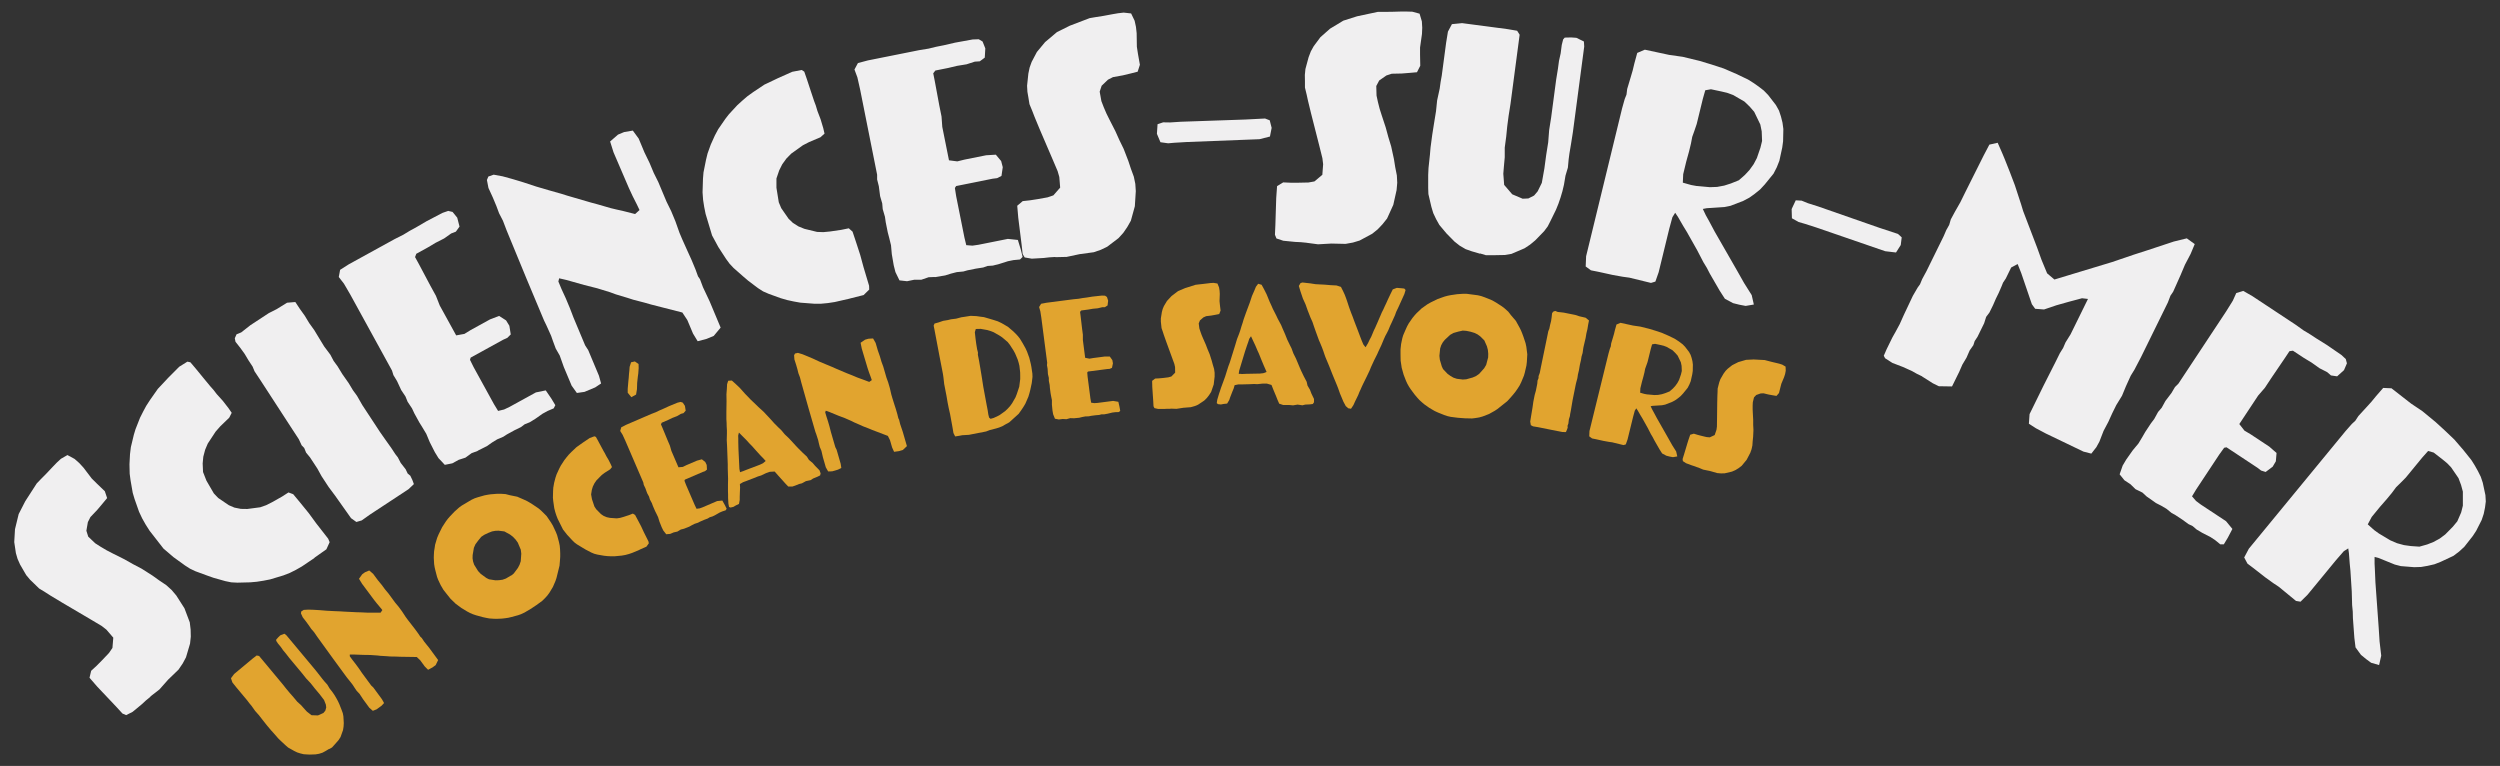
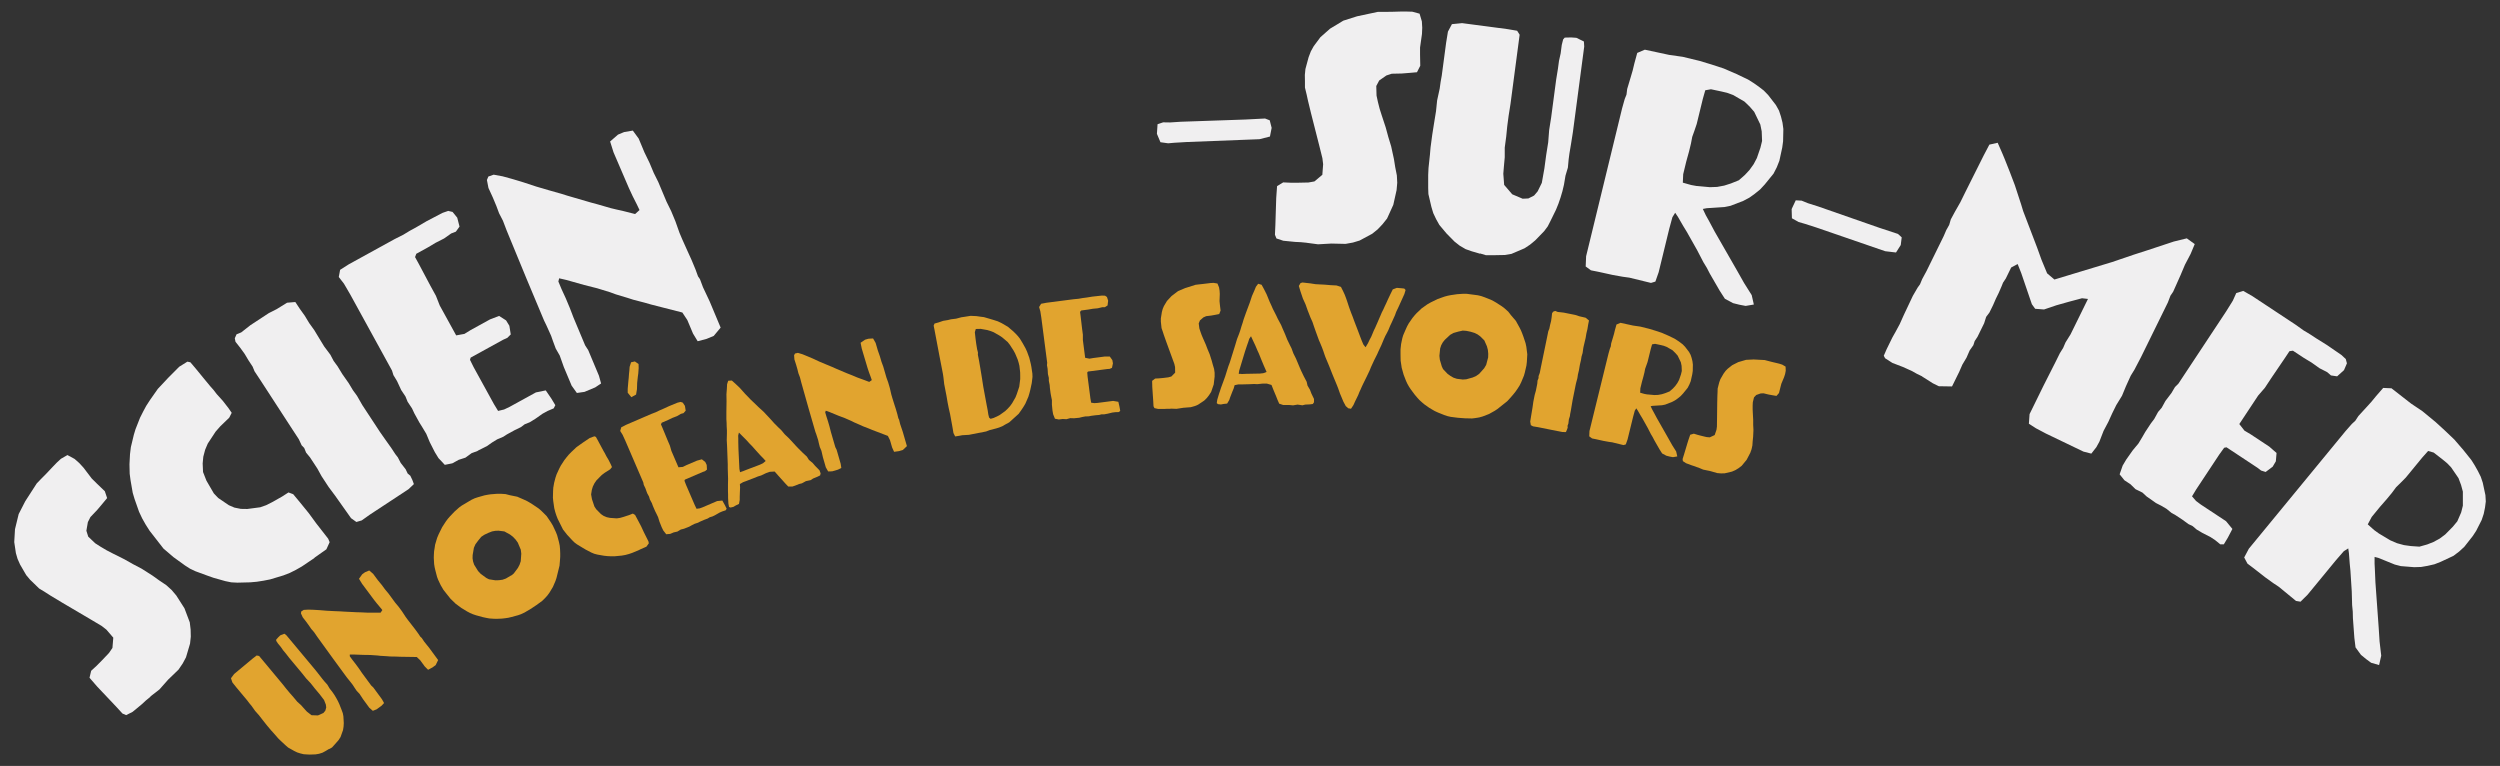
<svg xmlns="http://www.w3.org/2000/svg" id="c" width="470" height="144" viewBox="0 0 470 144">
  <rect x="0" y="0" width="470" height="144" fill="#333333" stroke="none" />
  <defs>
    <style>.d{fill:#e1a42f;}.e{fill:#f0eff0;}</style>
  </defs>
  <path class="e" d="M28.3,130.97l-.86.71-.78.72-1.73,1.43-1.21.61-.69-.29-1.22-1.33-3.51-3.71-1.47-1.69.31-1.31,1.01-.93,1.05-1.06,1.29-1.36.65-.95.16-1.93-1.3-1.51-.9-.7-2.07-1.23-5.38-3.17-2.11-1.27-1.03-.66-1.16-.71-.89-.87-.81-.78-.72-.86-1.15-1.98-.48-1.08-.31-1.07-.31-2.08.14-2.42.69-2.84,1.24-2.42,2.16-3.35.78-.81,1.01-1.02,1.2-1.27.78-.81.78-.72,1.22-.7,1.33.72.89.78.8.87,1.55,2.04.97.96,1.49,1.43.43,1.29-.88,1.06-.97,1.15-1.29,1.36-.48.95-.28,1.62.35,1.11,1.32,1.25,1.03.66,1.12.66,1.12.58,2.2,1.1,1.59.9,1.64.86,2.06,1.31,1.24.89,1.33.89,1.02.92.89,1.05,1.53,2.4,1,2.64.16,1.37.03,1.32-.14,1.31-.76,2.57-.62,1.16-.79,1.16-1.93,1.86-1.66,1.87-1.68,1.3Z" />
  <path class="e" d="M59.14,104.88l-2.38,1.61-1.14.65-1.14.57-1.21.47-2.49.75-1.23.24-1.27.2-1.25.11-2.41.06-1.15-.06-1.12-.23-2.23-.63-1.19-.42-2.2-.81-1.01-.48-.95-.61-2.16-1.56-1.88-1.61-2.6-3.34-.74-1.16-.65-1.15-.6-1.27-.85-2.42-.34-1.15-.41-2.36-.16-1.22-.04-1.78.1-1.9.16-1.31.56-2.33.31-1.03.85-2.16.59-1.17.58-1.08.72-1.11,1.46-2.08,1.94-2.07,2.08-2.09,1.54-.96.56.12.97,1.14,1.54,1.88,1.23,1.49.58.65.65.84,1.13,1.25,1.07,1.38.6.87-.47.92-1.67,1.61-.88,1-1.48,2.25-.5,1.18-.34,1.29-.12,1.27.07,1.61.64,1.63,1.39,2.39.82.86,2,1.36,1.05.45,1.21.24,1.2.02,2.44-.32,1.11-.39,1.13-.57,1.86-1.05,1.21-.78.89.33,1.27,1.53,1.65,2.03,1.4,1.91,2.26,2.9.27.65-.61,1.34-2.24,1.58Z" />
  <path class="e" d="M66.98,98.12l-.98-.7-.9-1.27-2.09-2.95-1.23-1.65-1.33-2.03-.78-1.42-1.4-2.13-.72-.87-.36-.88-.48-.5-.53-1.14-1.19-1.82-5.97-9.19-1.17-1.77-.36-.88-.79-1.2-.7-1.18-.84-1.16-.89-1.13-.13-.66.33-.74.88-.36,1.72-1.35,3.49-2.29,1.45-.73,1.96-1.21,1.55-.13.86,1.3.91,1.27.84,1.39.95,1.32.9,1.49.97,1.59,1.16,1.55.61,1.16.74,1.01.91,1.49,1.18,1.68.8,1.33.77,1.06.99,1.73,3.35,5.1,1.11,1.58,1.01,1.42.75,1.14.46.59.55,1.06.92,1.18.38.8.5.42.38.79.29.78-1.01.96-7.28,4.79-1.52,1.08-1,.29Z" />
  <path class="e" d="M89.8,84.78l-1.13.41-1.17.85-1.27.41-1.2.66-1.41.28-1.19-1.27-.68-1.11-.96-1.89-.65-1.56-.74-1.23-.56-.9-.93-1.69-.45-.96-.83-1.25-.4-.99-.8-1.2-.79-1.7-.68-1.12-.26-.85-7.85-14.3-1.19-2.04-.97-1.25.25-1.35,1.63-1.04,8.62-4.74,1.61-.81,1.22-.74,1.31-.72,1.88-1.1,2.98-1.56,1.07-.37.82.19.88,1.08.43,1.68-.69.95-.88.34-1.33.94-1.61.82-1.44.86-2.18,1.2-.23.62.72,1.31,2.16,4.07,1.05,1.91.71,1.81,3.09,5.62,1.55-.28,1.17-.72,3.65-2.01,1.7-.65,1.31.84.62,1.01.26,1.63-.64.64-.79.36-6.11,3.36-.12.42.69,1.39,3.81,6.93.78,1.28,1.13-.27,1.01-.48,4.97-2.73,1.85-.38,1.06,1.55.74,1.23-.31.6-1.15.49-.93.51-1.38.97-1.06.65-.93.37-.7.53-1.23.6-1.42.78-.68.44-1.15.49-.96.59-.92.65-1.78.9Z" />
  <path class="e" d="M108.44,73.86l-.97-1.35-1.47-3.5-.77-2.17-.75-1.31-.52-1.4-.35-1-.87-1.93-.46-.95-3.32-7.92-3.7-8.98-.71-1.86-.72-1.39-.5-1.34-.67-1.61-.83-1.81-.29-1.5.27-.65,1-.35,1.68.31,1.75.48,2.16.65,2.43.8,2.46.72,2.3.65,1.01.32,4.46,1.3,1.37.37,2.38.69,1.13.27,1.05.23,2.41.61.83-.75-.51-1.07-.79-1.56-.71-1.53-2.88-6.7-.64-2.03,1.48-1.29,1.15-.48,1.64-.28,1.1,1.5,1.08,2.59.98,2.02.77,1.84.86,1.73,1.54,3.67.88,1.79.79,1.9.77,2.17.51,1.21.97,2.16.8,1.76.74,1.78.47,1.29.36.52.57,1.52,1.25,2.65,2.07,4.94-1.3,1.56-1.32.55-1.7.45-.88-1.45-1.06-2.52-.94-1.43-5.9-1.51-1.15-.33-2.19-.57-1.09-.35-2.16-.65-1.12-.41-2.41-.74-2.42-.61-3.37-.95-1.35-.31-.15.6.6,1.44.78,1.69.77,1.84.69,1.8,2.19,5.23.58.9,2.02,4.82.4,1.45-1.11.74-2.01.84-1.46.21Z" />
-   <path class="e" d="M159.74,56.14l-2.8.64-1.31.2-1.27.12h-1.3l-2.6-.2-1.23-.22-1.25-.27-1.21-.35-2.26-.82-1.05-.46-.97-.62-1.85-1.4-.96-.82-1.76-1.55-.76-.81-.66-.9-1.45-2.23-1.18-2.18-1.22-4.06-.27-1.35-.2-1.3-.1-1.4.08-2.56.1-1.2.47-2.35.29-1.19.6-1.67.78-1.73.62-1.16,1.36-1.97.66-.85,1.57-1.7.97-.88.93-.8,1.07-.77,2.11-1.41,2.56-1.22,2.69-1.2,1.78-.34.48.31.49,1.41.76,2.31.61,1.83.31.82.3,1.01.6,1.57.5,1.67.24,1.03-.77.69-2.13.9-1.18.61-2.19,1.57-.9.92-.78,1.08-.57,1.14-.52,1.52v1.75s.44,2.73.44,2.73l.46,1.1,1.38,1.99.82.79,1.05.66,1.11.45,2.38.58,1.18.04,1.26-.12,2.11-.31,1.41-.29.71.63.63,1.89.81,2.49.62,2.28,1.05,3.52.02.71-1.05,1.03-2.66.67Z" />
-   <path class="e" d="M175.78,52.07l-1.2.05-1.37.47h-1.33s-1.35.28-1.35.28l-1.43-.16-.76-1.56-.32-1.27-.36-2.09-.15-1.68-.34-1.39-.27-1.03-.38-1.89-.15-1.05-.42-1.44-.09-1.06-.4-1.38-.24-1.86-.32-1.27v-.89s-3.19-15.99-3.19-15.99l-.52-2.31-.55-1.48.65-1.21,1.87-.5,9.65-1.93,1.78-.29,1.39-.34,1.46-.29,2.12-.49,3.31-.6,1.14-.04.72.43.51,1.29-.1,1.73-.94.7-.94.06-1.55.5-1.78.29-1.64.39-2.44.49-.4.52.29,1.46.84,4.53.43,2.14.14,1.94,1.26,6.29,1.57.2,1.33-.33,4.09-.82,1.82-.11,1,1.2.3,1.15-.24,1.64-.81.42-.87.11-6.84,1.37-.24.37.24,1.54,1.55,7.76.35,1.45,1.16.09,1.11-.16,5.55-1.11,1.88.2.55,1.8.34,1.39-.48.48-1.24.12-1.04.21-1.61.51-1.21.31-1,.07-.83.29-1.36.21-1.59.32-.78.22-1.24.12-1.09.28-1.08.34-1.97.33Z" />
-   <path class="e" d="M198.39,48.31l-1.12.07-1.05.12-2.24.13-1.34-.23-.38-.64-.2-1.79-.63-5.06-.19-2.23,1.03-.87,1.36-.15,1.48-.23,1.84-.33,1.08-.37,1.28-1.46-.16-1.99-.31-1.09-.94-2.21-2.46-5.73-.94-2.27-.44-1.14-.52-1.26-.2-1.23-.19-1.11-.06-1.12.24-2.28.24-1.15.38-1.05.98-1.86,1.54-1.86,2.23-1.88,2.43-1.21,3.72-1.42,1.11-.19,1.42-.22,1.72-.32,1.11-.19,1.05-.12,1.39.16.66,1.37.25,1.16.13,1.17.04,2.56.21,1.36.36,2.03-.42,1.3-1.34.34-1.46.35-1.84.33-.94.48-1.19,1.14-.37,1.11.32,1.78.44,1.14.51,1.19.56,1.13,1.12,2.19.75,1.67.81,1.66.88,2.28.48,1.45.55,1.5.28,1.35.09,1.37-.18,2.84-.75,2.72-.68,1.2-.75,1.09-.89.98-2.13,1.62-1.19.57-1.33.46-2.65.36-2.45.52-2.13.05Z" />
  <path class="e" d="M218.17,26.75l-.67-1.59.12-1.81,1.05-.35,1.31.02,1.99-.13,12.19-.42,3.67-.19.88.34.36,1.42-.32,1.63-1.97.5-13.68.53-2.36.14-1.12.1-1.44-.2Z" />
  <path class="e" d="M245.67,45.64l-1.12-.11-1.06-.05-2.23-.22-1.29-.43-.28-.7.08-1.8.16-5.1.16-2.24,1.15-.7,1.37.06h1.5s1.87-.04,1.87-.04l1.13-.2,1.49-1.25.15-1.99-.14-1.13-.58-2.33-1.54-6.05-.58-2.39-.26-1.19-.32-1.32v-1.25s-.02-1.12-.02-1.12l.11-1.12.6-2.22.42-1.1.54-.97,1.26-1.69,1.81-1.6,2.5-1.51,2.59-.82,3.9-.83h1.12s1.43-.01,1.43-.01l1.75-.05h1.12s1.06.03,1.06.03l1.36.37.43,1.45.07,1.19-.05,1.18-.36,2.54v1.37l.04,2.06-.62,1.22-1.37.12-1.5.12-1.87.04-1.01.33-1.35.94-.55,1.04.05,1.81.26,1.2.32,1.26.38,1.2.77,2.34.48,1.77.54,1.77.52,2.39.24,1.51.31,1.57.07,1.37-.12,1.37-.62,2.78-1.17,2.57-.86,1.08-.91.96-1.03.83-2.36,1.27-1.26.38-1.38.25-2.68-.06-2.5.14-2.11-.28Z" />
  <path class="e" d="M278.25,47.7l-1.57-.46-1.14-.4-1.11-.65-.97-.76-1.5-1.52-1.36-1.62-.61-1.09-.54-1.14-.35-1.17-.56-2.4-.04-1.14v-2.45s.06-1.31.06-1.31l.27-2.54.11-1.3.32-2.41.36-2.28.35-2.15.21-2.04.48-2.2.17-1.23.22-1.23.82-6.17.34-2.09.75-1.41,1.91-.19,8.57,1.13,1.78.3.47.75-1.72,13.02-.35,2.21-.26,1.97-.19,1.92-.28,2.1v1.82s-.17,1.86-.17,1.86l-.1,1.24.16,2.09,1.52,1.77,1.96.83,1.07-.05,1.08-.55.67-.79.78-1.59.48-2.7.34-2.53.38-2.4.18-2.3.37-2.34.95-7.16.33-2.03.2-1.48.31-1.4.21-1.6.26-1.03.3-.34,1.2-.03.99.07,1.41.69.06.95-2.13,16.1-.36,2.28-.29,1.72-.14,1.05-.15,1.61-.45,1.51-.29,1.72-.29,1.22-.34,1.15-.41,1.2-.46,1.13-1.04,2.12-.51,1-.68.91-1.67,1.72-.98.81-1.03.68-2.46,1.05-1.28.21-2.08.04h-1.44s-1.09-.33-1.09-.33Z" />
  <path class="e" d="M298.11,50.07l.08-1.9,6.77-27.82.49-1.74.33-.82.13-1.06.66-2.21.37-1.26.32-1.33.54-1.98,1.43-.61,4.57.98,2.54.36,3.15.76,2.26.68,2.32.76,2.38,1.03,2.18,1.04,1,.63.99.69.97.75.82.84,1.46,1.89.58,1.04.37,1.12.29,1.16.16,1.19-.05,2.3-.16,1.18-.54,2.49-.49,1.23-.61,1.19-1.65,2.03-.87.94-1.04.84-1.01.72-1.17.61-2.34.9-1.15.23-3.32.22-.74.14.55,1.16.58,1.04,1.1,2.06,4.23,7.37,1.3,2.3,1.43,2.27.4,1.77-1.54.26-1.16-.22-1.21-.3-1.53-.82-.98-1.52-1.85-3.2-.57-1.1-.64-1.05-1.18-2.27-1.93-3.42-.69-1.13-.99-1.71-.52-.77-.52.84-.59,2.16-1.99,8.17-.62,1.77-.83.25-4.06-.99-1.24-.17-1.9-.34-2.68-.59-1.41-.28-1.03-.76ZM318.95,34.96l2.51.23,1.36-.05,1.34-.25,1.25-.4,1.49-.6,1.14-1,.87-.94.78-1.09.6-1.14.67-1.95.31-1.27-.07-1.81-.26-1.28-1.15-2.39-.85-.98-.99-.95-2.13-1.23-1-.37-1.09-.27-2.07-.44-1.07.19-.46,1.62-1.15,4.72-.44,1.3-.4,1.12-.25,1.29-.35,1.45-.53,1.92-.57,2.36-.07,1.59,1.56.44,1.04.19Z" />
  <path class="e" d="M336.88,41.03l-.05-1.73.77-1.64,1.1.06,1.21.49,1.9.6,11.52,4.02,3.49,1.15.7.64-.18,1.45-.89,1.4-2.03-.24-12.95-4.46-2.25-.72-1.08-.31-1.27-.71Z" />
  <path class="e" d="M361.39,70.77l-1.01-.49-.92-.52-1.76-.79-1.93-.74-1.37-.88-.25-.47.55-1.26,1.07-2.18.58-1.03.8-1.48.76-1.7,1.7-3.6.91-1.57.44-.61.41-.98.8-1.48,3.24-6.59.49-1.14.55-.98.3-1.03.77-1.43,1.02-1.79.99-2.01,3.4-6.79,1.07-2.04,1.56-.35.82,1.86.51,1.22.96,2.42.94,2.47,1.19,3.64.37,1.22,2.64,6.91.82,2.28,1.05,2.53,1.37,1.16,10.83-3.28,4.08-1.39,2.64-.85,4.89-1.62,2.45-.6,1.49,1.08-.77,1.84-1.07,2.04-.85,2.01-.71,1.59-.66,1.48-.5.73-.49,1.28-5.05,10.28-1.24,2.37-.69,1.12-.9,1.98-.74,1.79-1.08,1.76-.77,1.56-.72,1.59-.9,1.7-.79,2.04-.57,1.03-.94,1.2-1.48-.38-7.07-3.4-1.87-.99-1.32-.85.13-1.81,2.66-5.42,2.25-4.44.8-1.62.6-.95.44-1.03.96-1.54,3.27-6.65-1.12-.13-2.47.66-2.34.66-2.33.79-1.67-.13-.62-.86-1.99-5.83-.68-1.72-1.22.65-1.01,2.07-.52.78-.28.7-.52,1.2-.55,1.12-.52,1.2-.69,1.4-.61.81-.38,1.2-1.26,2.57-.52.78-.25.78-.69.98-.6,1.37-.77,1.29-.6,1.37-1.35,2.74-2.48-.04-1.12-.55-2.01-1.27Z" />
  <path class="e" d="M403.65,93.41l-.88-.81-1.29-.63-.95-.93-1.14-.75-.9-1.12.57-1.64.67-1.13,1.22-1.73,1.08-1.3.74-1.23.53-.92,1.06-1.61.64-.85.72-1.31.69-.81.69-1.26,1.13-1.49.67-1.13.63-.62,8.99-13.6,1.25-2.01.65-1.44,1.31-.4,1.68.96,8.2,5.42,1.47,1.05,1.23.74,1.25.82,1.85,1.15,2.77,1.9.83.77.21.81-.55,1.28-1.29,1.16-1.16-.17-.71-.62-1.45-.74-1.47-1.05-1.44-.87-2.08-1.37-.65.09-.83,1.25-2.59,3.81-1.2,1.82-1.27,1.47-3.54,5.35.97,1.24,1.18.7,3.48,2.3,1.37,1.2-.13,1.56-.6,1.02-1.32.99-.86-.27-.69-.53-5.81-3.84-.44.09-.91,1.26-4.36,6.59-.77,1.28.76.88.9.67,4.73,3.12,1.2,1.46-.87,1.66-.74,1.23h-.67s-.97-.79-.97-.79l-.88-.58-1.51-.77-1.07-.63-.76-.65-.79-.38-1.11-.81-1.35-.89-.71-.39-.97-.79-.97-.57-1-.51-1.63-1.15Z" />
  <path class="e" d="M421.89,104.84l.89-1.68,18.18-22.11,1.19-1.35.65-.6.58-.89,1.56-1.7.88-.97.87-1.06,1.35-1.55,1.56.07,3.68,2.87,2.13,1.43,2.5,2.06,1.75,1.6,1.76,1.68,1.69,1.96,1.51,1.89.63,1,.59,1.05.55,1.1.37,1.11.5,2.34.07,1.18-.15,1.17-.24,1.17-.38,1.14-1.04,2.05-.65.99-1.58,2.01-.97.89-1.07.81-2.37,1.11-1.19.47-1.3.3-1.22.21-1.32.04-2.49-.2-1.13-.29-3.08-1.25-.73-.19v1.28s.06,1.18.06,1.18l.1,2.34.61,8.47.17,2.63.31,2.67-.4,1.76-1.5-.43-.95-.7-.96-.79-1.02-1.4-.22-1.79-.27-3.69-.03-1.24-.12-1.23-.07-2.56-.25-3.91-.13-1.31-.15-1.97-.13-.91-.83.52-1.47,1.69-5.34,6.49-1.33,1.32-.85-.14-3.22-2.65-1.04-.69-1.57-1.13-2.16-1.69-1.14-.86-.6-1.13ZM447.22,100.29l2.16,1.29,1.25.54,1.32.36,1.3.18,1.6.11,1.46-.41,1.19-.47,1.17-.64,1.03-.77,1.45-1.47.83-1.01.72-1.66.32-1.27v-2.65s-.34-1.25-.34-1.25l-.48-1.28-1.39-2.03-.74-.77-.86-.71-1.68-1.3-1.04-.3-1.12,1.26-3.08,3.75-.97.98-.85.83-.78,1.05-.95,1.15-1.31,1.5-1.54,1.88-.75,1.4,1.21,1.08.86.62Z" />
  <path class="d" d="M61.91,140.77l-.73.44-.56.3-.64.2-.64.11-1.11.04-1.11-.06-.63-.15-.63-.2-.57-.28-1.12-.63-.45-.39-.94-.87-.49-.48-.88-1.01-.46-.5-.82-.98-.75-.95-.7-.9-.72-.81-.68-.96-.42-.5-.39-.52-2.09-2.5-.69-.87-.27-.79.6-.8,3.48-2.9.75-.58.46.09,4.4,5.28.73.92.67.8.67.76.71.85.71.64.65.73.44.48.87.68,1.22.04,1.02-.46.36-.43.17-.61-.07-.54-.34-.86-.87-1.14-.86-1.02-.79-1-.83-.88-.77-.97-2.42-2.9-.66-.85-.5-.6-.43-.62-.54-.65-.31-.47-.03-.23.41-.47.38-.36.77-.3.39.31,5.45,6.53.75.95.56.72.35.43.57.63.42.71.56.72.37.54.32.54.32.59.27.58.45,1.15.2.55.11.59.07,1.26-.04.67-.1.64-.47,1.32-.37.57-.72.82-.51.56-.51.3Z" />
  <path class="d" d="M70.1,133.64l-.66-.57-1.18-1.61-.66-1.01-.54-.57-.44-.65-.3-.47-.68-.87-.36-.43-2.66-3.63-2.98-4.12-.59-.86-.54-.62-.42-.62-.54-.74-.64-.82-.33-.73.05-.36.47-.3.89-.05.95.03,1.18.07,1.34.11,1.34.07,1.25.05.55.04,2.43.12.74.02,1.3.06h1.17s1.31,0,1.31,0l.33-.49-.39-.48-.59-.7-.55-.69-2.28-3.06-.58-.95.6-.84.52-.38.8-.34.74.63.87,1.18.75.91.62.84.65.78,1.23,1.68.67.8.64.87.66,1.01.41.56.76.98.62.8.6.82.4.6.25.22.47.7.96,1.2,1.66,2.26-.47.96-.61.44-.81.43-.63-.63-.85-1.16-.65-.61-3.19-.05-.63-.03-1.19-.02-.6-.05-1.18-.07-.62-.07-1.32-.09-1.3-.02-1.83-.07h-.73s0,.33,0,.33l.48.66.6.77.62.84.57.84,1.76,2.39.41.39,1.62,2.21.38.69-.47.51-.92.67-.72.29Z" />
  <path class="d" d="M98.03,115.44l-.63.22-1.21.33-.63.15-.6.09-.64.07-1.03.04-.54-.02-.75-.05-.64-.12-.65-.14-1.22-.34-.57-.19-.56-.24-.55-.29-1.07-.65-1.08-.8-.97-.94-.74-.93-.59-.75-.51-.87-.48-1.01-.2-.53-.3-1.15-.15-.63-.1-.62-.07-1.21.02-.62.04-.63.1-.59.09-.62.38-1.28.3-.71.64-1.29.71-1.1.36-.48.41-.47.84-.88.87-.78.48-.35,1.85-1.1.6-.28.6-.2,1.23-.35.57-.11.59-.09,1.27-.1h.64s.91.06.91.06l.81.21,1.38.28,1.33.58.53.25.52.3.53.33,1.08.73.53.45,1.02,1.02.81,1.19.35.59.57,1.22.23.58.35,1.3.14.68.06.69.03.7v.69s-.05.7-.05.7l-.08.96-.57,2.31-.19.57-.48,1.12-.67,1.11-.4.54-.46.5-.48.47-1.08.79-1.12.74-1.15.68-.57.26ZM96.17,108.17l.43-.37.76-1.02.32-.61.22-.66.1-1.42-.09-.74-.56-1.33-.4-.56-.51-.54-.56-.43-1.06-.58-1.11-.14-.63.03-.58.11-.74.29-.71.34-.57.38-.55.67-.55.74-.29.66-.23,1.35-.02.61.1.62.2.6.74,1.19.51.54,1.06.77.48.24,1.21.19.67-.02.67-.09.62-.22,1.04-.61Z" />
  <path class="d" d="M120.24,103.36l-1.38.58-.65.22-.64.17-.67.12-1.36.13h-.66l-.67-.03-.66-.07-1.24-.22-.58-.15-.55-.23-1.08-.56-.57-.34-1.05-.64-.47-.35-.42-.41-.95-1.02-.8-1.02-.99-1.98-.26-.67-.21-.65-.18-.71-.19-1.33-.06-.63.03-1.25.04-.64.16-.92.25-.96.22-.65.53-1.14.26-.49.66-1.02.42-.54.41-.49.48-.49.96-.91,1.21-.86,1.28-.86.89-.33.28.12.38.68.6,1.12.48.89.23.39.25.5.45.76.41.82.22.51-.34.42-1.02.65-.56.42-.99,1-.38.55-.31.63-.19.64-.13.83.16.9.46,1.37.34.52.89.9.49.34.6.25.61.13,1.28.09.61-.09.64-.18,1.07-.35.7-.28.42.26.49.92.64,1.21.52,1.12.86,1.72.07.36-.45.63-1.31.58Z" />
  <path class="d" d="M128.6,99.4l-.61.15-.65.39-.68.15-.66.28-.75.07-.56-.72-.3-.62-.41-1.03-.26-.85-.33-.68-.25-.5-.4-.93-.19-.52-.37-.69-.16-.54-.36-.66-.33-.92-.3-.62-.09-.46-3.38-7.85-.52-1.13-.44-.7.2-.69.9-.46,4.73-2.04.88-.34.68-.33.72-.31,1.04-.48,1.63-.67.58-.14.41.14.4.61.14.9-.41.46-.48.13-.74.43-.88.34-.79.38-1.2.52-.15.31.31.72.92,2.23.45,1.05.28.98,1.33,3.09.82-.07.65-.32,2.01-.86.92-.25.64.5.27.56.05.87-.37.3-.43.15-3.35,1.44-.08.21.29.76,1.64,3.8.34.71.6-.08.55-.2,2.72-1.17.98-.1.48.86.33.68-.19.3-.62.2-.51.22-.77.44-.58.29-.5.15-.39.24-.67.25-.78.34-.38.2-.62.2-.52.26-.52.29-.97.38ZM118.01,73.82v-.71s.12-1.4.12-1.4l.07-.67.05-.7.07-.67.05-.7.27-.86.71-.16.7.48.02.77-.07.99-.08.57-.13,1.19-.04,1.23-.17,1-.89.49-.68-.84Z" />
  <path class="d" d="M150.11,91.06l-1.13.41h-.79s-.56-.59-.56-.59l-.42-.47-.92-1.02-.65-.74-.92.05-.71.25-.92.44-.62.19-.79.32-1.43.55-.55.2-.6.35.04.68-.03.57-.04,1.15v.59s-.14.75-.14.75l-.59.28-.45.27-.55.13-.28-.11-.12-.62-.06-1.12v-.59s-.02-.62-.02-.62v-1.22s.02-1.12.02-1.12l-.04-1.27-.02-.72v-.73s-.13-3.45-.13-3.45l-.06-1.12.03-1.16v-.69s-.04-.68-.04-.68l-.02-.72-.04-.68v-1.35s.03-2.02.03-2.02l-.02-1.31.08-1.03.04-.85.21-.66.68-.04.72.64.79.75.98,1.1.5.51.51.54,1.01.96.49.48.98.89.46.49.85.91.7.78.82.82.48.45.67.8.79.75.46.49.86.94.39.41.82.82.83.77.39.62.7.58.48.56.81.82.21.58-.1.38-.53.26-.79.32-.44.3-.9.19-.75.41-.64.16ZM139.59,88.62l.88-.35,2.38-.9.59-.28.51-.43-.51-.55-.45-.46-.81-.89-.77-.87-.43-.43-.69-.76-.82-.82-.55-.56-.14.57.02.62v.66s.03,1.24.03,1.24l.18,3.75.12.62.46-.17Z" />
  <path class="d" d="M155.68,88.61l-.43-.76-.55-1.91-.27-1.18-.31-.73-.19-.76-.12-.54-.34-1.06-.19-.52-1.25-4.32-1.38-4.89-.26-1.01-.29-.76-.18-.73-.25-.87-.32-.99-.06-.8.18-.32.54-.12.86.26.88.36,1.09.46,1.22.57,1.24.52,1.16.48.51.23,2.24.95.69.27,1.2.5.57.21.53.19,1.22.46.48-.34-.2-.58-.32-.86-.28-.84-1.09-3.65-.22-1.09.85-.58.63-.18.87-.05.48.84.41,1.41.39,1.11.29,1,.35.95.58,2.01.35.98.3,1.03.27,1.18.19.66.37,1.18.31.96.28.97.17.7.15.3.2.82.49,1.45.78,2.69-.77.73-.72.21-.92.13-.37-.81-.4-1.38-.4-.8-2.98-1.14-.58-.24-1.11-.43-.55-.25-1.08-.47-.56-.28-1.21-.53-1.22-.46-1.7-.7-.68-.24-.11.31.23.78.3.93.29,1,.25.98.83,2.85.25.5.76,2.63.12.78-.62.32-1.1.32-.77.02Z" />
  <path class="d" d="M180.95,81.81l-.61.12-.77.12-.32-.64-.19-1.13-.44-2.41-.26-1.15-.22-1.12-.19-1.13-.44-2.27-.14-1.24-.1-.68-.64-3.29-.94-4.97-.16-.8.16-.39.75-.21.87-.3.9-.15.57-.14.97-.12.98-.26.68-.1,1.06-.17,1.11.05.68.1.72.09,1.3.38.6.18.71.23.7.33,1.2.7.99.84.45.44.42.45.39.49.54.89.52.93.28.61.43,1.18.14.57.15.6.11.58.18,1.23.02.62-.14,1.16-.26,1.21-.17.67-.2.67-.57,1.31-.38.64-.41.61-.47.66-1.78,1.61-.69.37-.6.35-.62.25-.59.18-1.14.29-.71.27-3.23.63-1.22.07ZM186.89,78.53l.55-.24.51-.27,1.02-.73.48-.46.44-.48.39-.54.64-1.12.24-.61.46-1.38.18-1.43v-.63s-.01-.63-.01-.63l-.14-1.24-.14-.57-.18-.6-.49-1.16-.31-.57-.71-1.09-.39-.49-.99-.84-.53-.36-1.12-.64-.57-.22-.6-.18-1.24-.22-.93.02-.18.6.12,1.11.14,1.07.17,1.03.16.63-.02.4.21,1.05.23,1.35.17,1.03.16.97.11.74.15.94.61,3.3.21,1.09.11.74.15.6.28.24.69-.2Z" />
  <path class="d" d="M201.84,78.63l-.63-.02-.73.2-.7-.04-.71.09-.74-.14-.34-.84-.12-.68-.11-1.1v-.88s-.15-.74-.15-.74l-.1-.55-.13-1-.04-.55-.16-.77v-.56s-.17-.73-.17-.73l-.06-.98-.12-.68.04-.46-1.1-8.47-.19-1.22-.23-.79.38-.61.99-.19,5.1-.66.94-.09.74-.13.77-.1,1.13-.18,1.75-.19.6.02.36.25.22.69-.11.9-.52.33h-.49s-.83.2-.83.2l-.94.09-.87.15-1.29.17-.23.26.1.77.28,2.39.15,1.13v1.02s.43,3.33.43,3.33l.81.16.71-.12,2.16-.28h.95s.48.67.48.67l.11.61-.18.85-.44.19-.45.03-3.62.47-.14.18.07.81.53,4.1.14.77.6.08.59-.04,2.94-.38.98.17.22.96.13.74-.27.23-.66.02-.55.07-.86.21-.64.12h-.52s-.44.12-.44.12l-.71.06-.84.11-.42.09-.65.02-.58.11-.57.14-1.04.1Z" />
  <path class="d" d="M220.05,76.85h-.59l-.55.03h-1.18s-.69-.15-.69-.15l-.18-.35-.05-.94-.18-2.67-.03-1.17.57-.43.72-.04.78-.07.97-.12.58-.16.71-.73-.02-1.04-.13-.58-.43-1.18-1.12-3.07-.43-1.22-.2-.61-.23-.67-.07-.65-.06-.58v-.59l.19-1.19.16-.6.23-.54.57-.95.86-.93,1.22-.92,1.31-.56,1.99-.63.58-.07.75-.08.91-.11.58-.07.56-.03.73.12.3.73.1.61.04.62-.05,1.34.07.71.13,1.07-.26.66-.71.14-.78.14-.97.12-.51.23-.65.56-.23.57.12.94.2.61.23.64.26.61.52,1.18.34.89.38.9.39,1.22.21.77.24.8.1.71v.72s-.17,1.48-.17,1.48l-.48,1.4-.39.61-.43.55-.49.48-1.17.78-.64.26-.71.2-1.4.11-1.29.2-1.11-.04Z" />
  <path class="d" d="M242.45,76.14h-1.21s-.75-.25-.75-.25l-.33-.75-.23-.59-.53-1.27-.36-.91-.88-.26h-.75s-1.01.11-1.01.11l-.65-.03-.84.04-1.53.04h-.59s-.68.14-.68.14l-.19.65-.22.52-.42,1.08-.19.56-.39.65-.65.07-.52.1-.55-.06-.23-.2.09-.62.32-1.08.19-.56.19-.59.42-1.14.38-1.05.38-1.21.22-.69.26-.69,1.03-3.3.32-1.08.42-1.08.22-.65.19-.65.23-.69.19-.65.45-1.27.71-1.9.41-1.24.42-.95.32-.78.42-.56.65.19.46.84.49.98.56,1.37.3.65.3.68.63,1.24.29.62.63,1.17.26.62.5,1.14.39.98.5,1.04.3.59.36.98.49.98.26.62.49,1.17.23.52.5,1.04.53,1.01.16.72.46.78.26.69.5,1.04v.62l-.23.33-.58.07-.85.04-.52.13-.91-.13-.85.14-.65-.06ZM233.35,70.32l.95-.04,2.55-.05.65-.07.62-.23-.3-.69-.26-.59-.46-1.11-.43-1.07-.26-.56-.4-.94-.49-1.04-.33-.72-.33.49-.19.59-.22.62-.39,1.17-1.09,3.59-.09.62h.49Z" />
  <path class="d" d="M253.47,76.76l-.47-.42-.45-.84-.26-.63-.38-.9-.34-.97-.26-.66-.76-1.83-.66-1.67-.47-1.13-.23-.54-.2-.56-.2-.6-.26-.7-.32-.77-.26-.6-.69-1.9-.23-.66-.29-.86-.38-.84-.52-1.33-.4-1.13-.5-1.1-.45-1.33-.31-1.03.32-.54.36-.11,1.5.17.97.15,1.73.09,1.07.09,1.14.06.83.27.45.9.26.57.23.6.2.57.37,1.13.2.56.2.54.29.73.29.8.69,1.8.49,1.3.26.67.29.67.4.51.46-.76.3-.64.32-.6.48-1.15.26-.54.48-1.09.26-.61.25-.57.26-.61.29-.57.26-.58.29-.61.26-.58.51-1.08.44-.89.76-.29.82.07.58.06.25.27-.23.77-1.1,2.43-.44.92-.23.64-.29.64-.3.67-.29.61-.37.89-.29.57-.29.54-.26.58-.48,1.15-.51,1.08-.25.57-.58,1.15-.59,1.28-.26.64-.3.64-.29.6-.58,1.18-.26.54-.25.57-.25.54-.23.58-.58,1.18-.3.67-.46.7-.52-.09Z" />
  <path class="d" d="M272.12,78.23l-.63-.21-1.16-.47-.59-.27-.52-.3-.55-.33-.85-.6-.42-.35-.56-.5-.43-.48-.43-.51-.76-1.02-.33-.5-.3-.53-.26-.56-.45-1.17-.36-1.29-.2-1.34-.02-1.18v-.96s.11-1,.11-1l.23-1.09.16-.54.47-1.09.27-.59.3-.55.69-1,.39-.48.42-.47.45-.41.45-.44,1.09-.78.67-.38,1.3-.63,1.24-.44.58-.16.6-.12,1.21-.18,1.16-.08h.59s2.14.28,2.14.28l.64.15.6.21,1.19.47.52.26.52.3,1.07.69.51.39.68.61.51.66.92,1.07.7,1.27.26.52.23.56.22.59.41,1.23.15.68.18,1.44-.08,1.43-.08.68-.3,1.31-.17.6-.52,1.25-.31.62-.37.58-.4.57-.43.54-.46.53-.65.71-1.86,1.48-.5.33-1.06.59-1.21.47-.65.18-.67.11-.67.08-1.35-.03-1.33-.1-1.33-.17-.61-.14ZM275.08,71.34l.56-.03,1.23-.34.63-.28.57-.39.95-1.06.38-.64.37-1.4.02-.69-.07-.73-.18-.68-.49-1.11-.79-.78-.51-.36-.53-.26-.76-.23-.77-.16-.69-.05-.84.19-.89.25-.63.35-1,.93-.39.48-.3.55-.2.6-.14,1.4.08.73.37,1.26.23.49.84.89.54.39.58.34.63.21,1.2.15Z" />
  <path class="d" d="M287.79,79.88l-.11-.62.13-.81.31-1.87.15-1.07.25-1.25.23-.82.26-1.31.05-.59.19-.46v-.36s.23-.62.23-.62l.22-1.12,1.16-5.62.22-1.09.19-.46.15-.73.18-.7.11-.74.08-.75.2-.29.39-.15.46.19,1.14.13,2.14.43.81.26,1.17.27.63.52-.16.8-.13.81-.2.83-.14.84-.21.89-.22.95-.14,1-.2.66-.1.64-.21.89-.18,1.06-.19.79-.1.68-.27,1.01-.63,3.13-.17,1-.15.9-.14.71-.05.39-.19.6-.09.78-.16.44.03.34-.16.44-.18.4-.73-.02-4.48-.9-.97-.16-.48-.26Z" />
  <path class="d" d="M298.78,82.04l.04-1,3.58-14.57.26-.91.17-.43.07-.56.35-1.16.19-.66.17-.7.29-1.04.75-.32,2.39.52,1.33.19,1.65.41,1.19.36,1.21.4,1.24.54,1.14.55.52.33.52.36.51.39.43.44.76.99.3.55.19.58.15.61.08.62-.02,1.2-.09.62-.29,1.31-.26.64-.32.62-.86,1.06-.46.49-.54.44-.53.37-.62.32-1.22.47-.6.12-1.74.11-.39.07.29.61.3.55.58,1.08,2.2,3.87.68,1.21.75,1.19.21.93-.81.14-.61-.11-.63-.16-.8-.43-.51-.8-.96-1.68-.3-.58-.33-.55-.61-1.19-1-1.79-.36-.59-.52-.9-.27-.4-.28.44-.31,1.13-1.05,4.28-.33.93-.43.13-2.12-.52-.65-.09-1-.18-1.4-.31-.74-.15-.54-.4ZM309.72,74.15l1.31.12.71-.03.7-.13.66-.21.78-.31.6-.52.46-.49.41-.57.32-.59.35-1.02.16-.66-.04-.95-.14-.68-.6-1.25-.45-.51-.51-.5-1.12-.64-.52-.2-.57-.14-1.08-.23-.56.1-.24.85-.61,2.47-.24.68-.21.59-.13.67-.19.76-.28,1.01-.3,1.23-.04.83.81.23.55.1Z" />
  <path class="d" d="M319.15,87.87l-.55-.21-.53-.17-1.1-.41-.59-.39-.05-.39.28-.9.77-2.56.38-1.11.68-.2.68.21.76.2.96.23.6.05.92-.43.34-.99.08-.59.02-1.26.04-3.27.03-1.29.03-.64.02-.71.16-.63.15-.57.2-.55.6-1.04.36-.5.41-.42.86-.68,1.13-.57,1.47-.43,1.42-.07,2.09.11.57.15.73.19.89.21.57.14.53.17.63.37.03.79-.12.61-.19.59-.52,1.24-.18.7-.26,1.04-.47.54-.72-.12-.77-.14-.95-.23-.56.03-.81.29-.42.45-.22.92-.03.64v.68s.03.66.03.66l.07,1.29v.96s.05.97.05.97l-.06,1.28-.08.79-.06.84-.15.7-.24.68-.69,1.32-.94,1.14-.58.44-.59.36-.64.28-1.36.32-.69.02-.73-.06-1.35-.39-1.28-.26-1.03-.43Z" />
</svg>